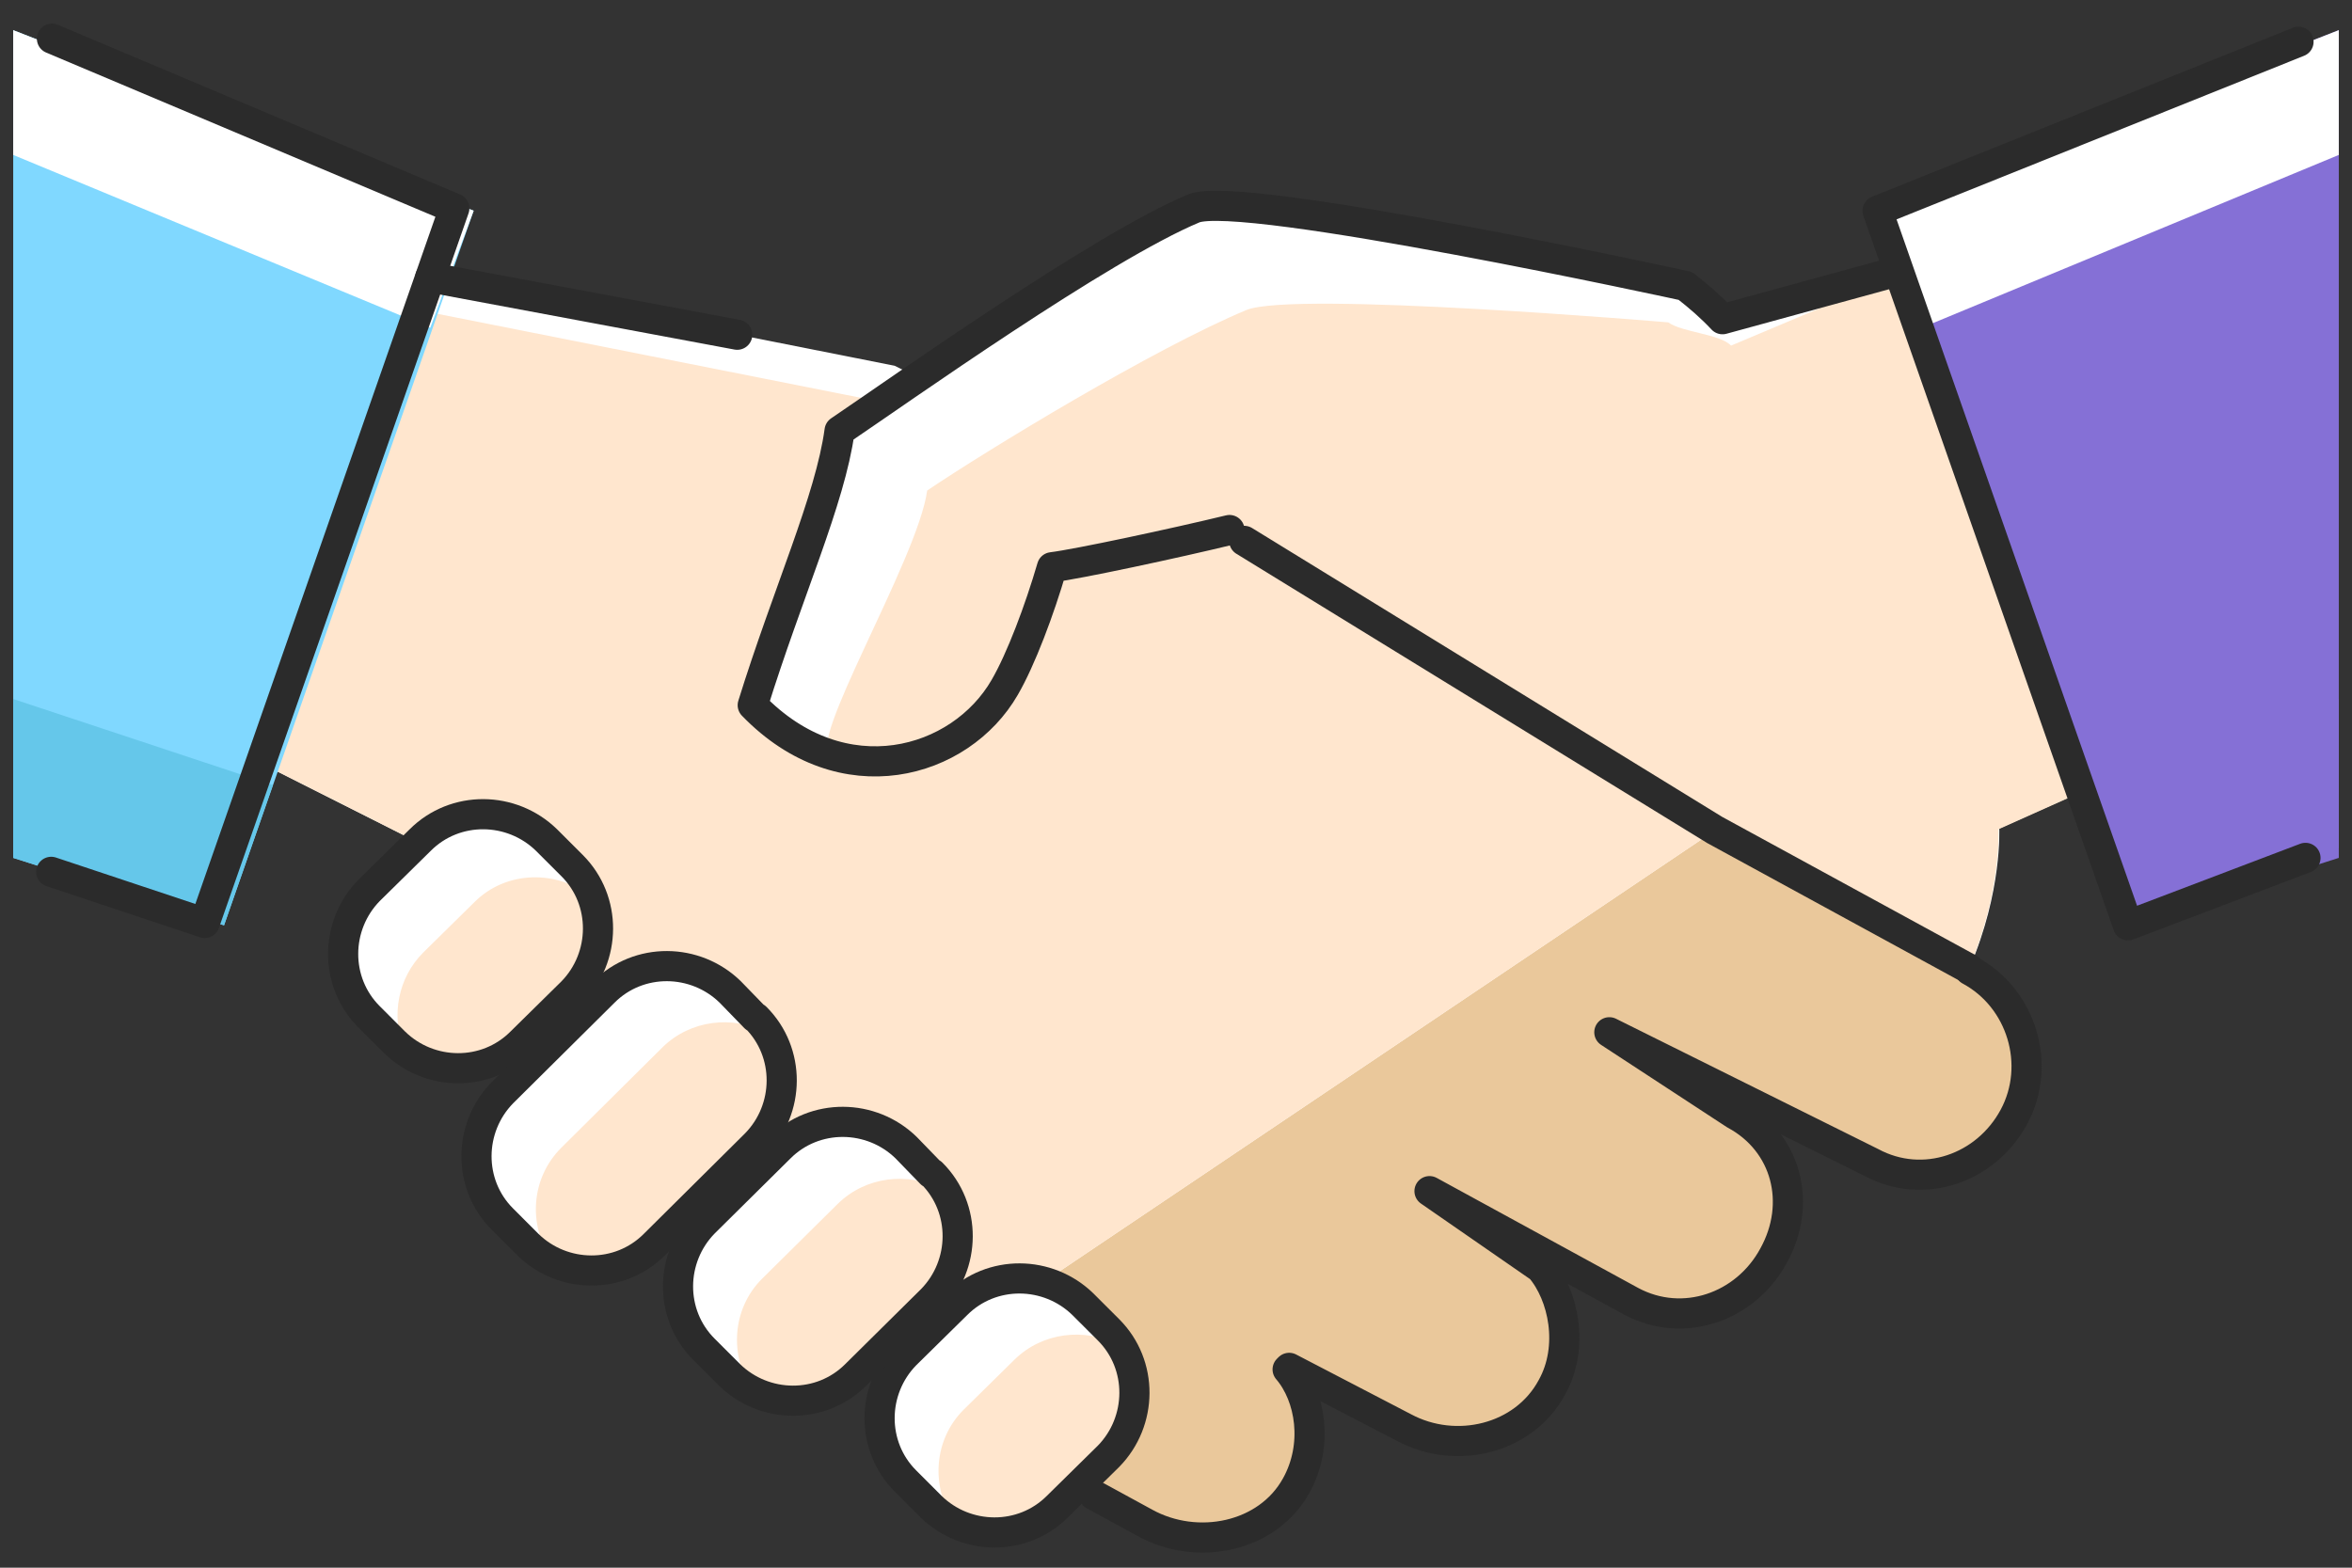
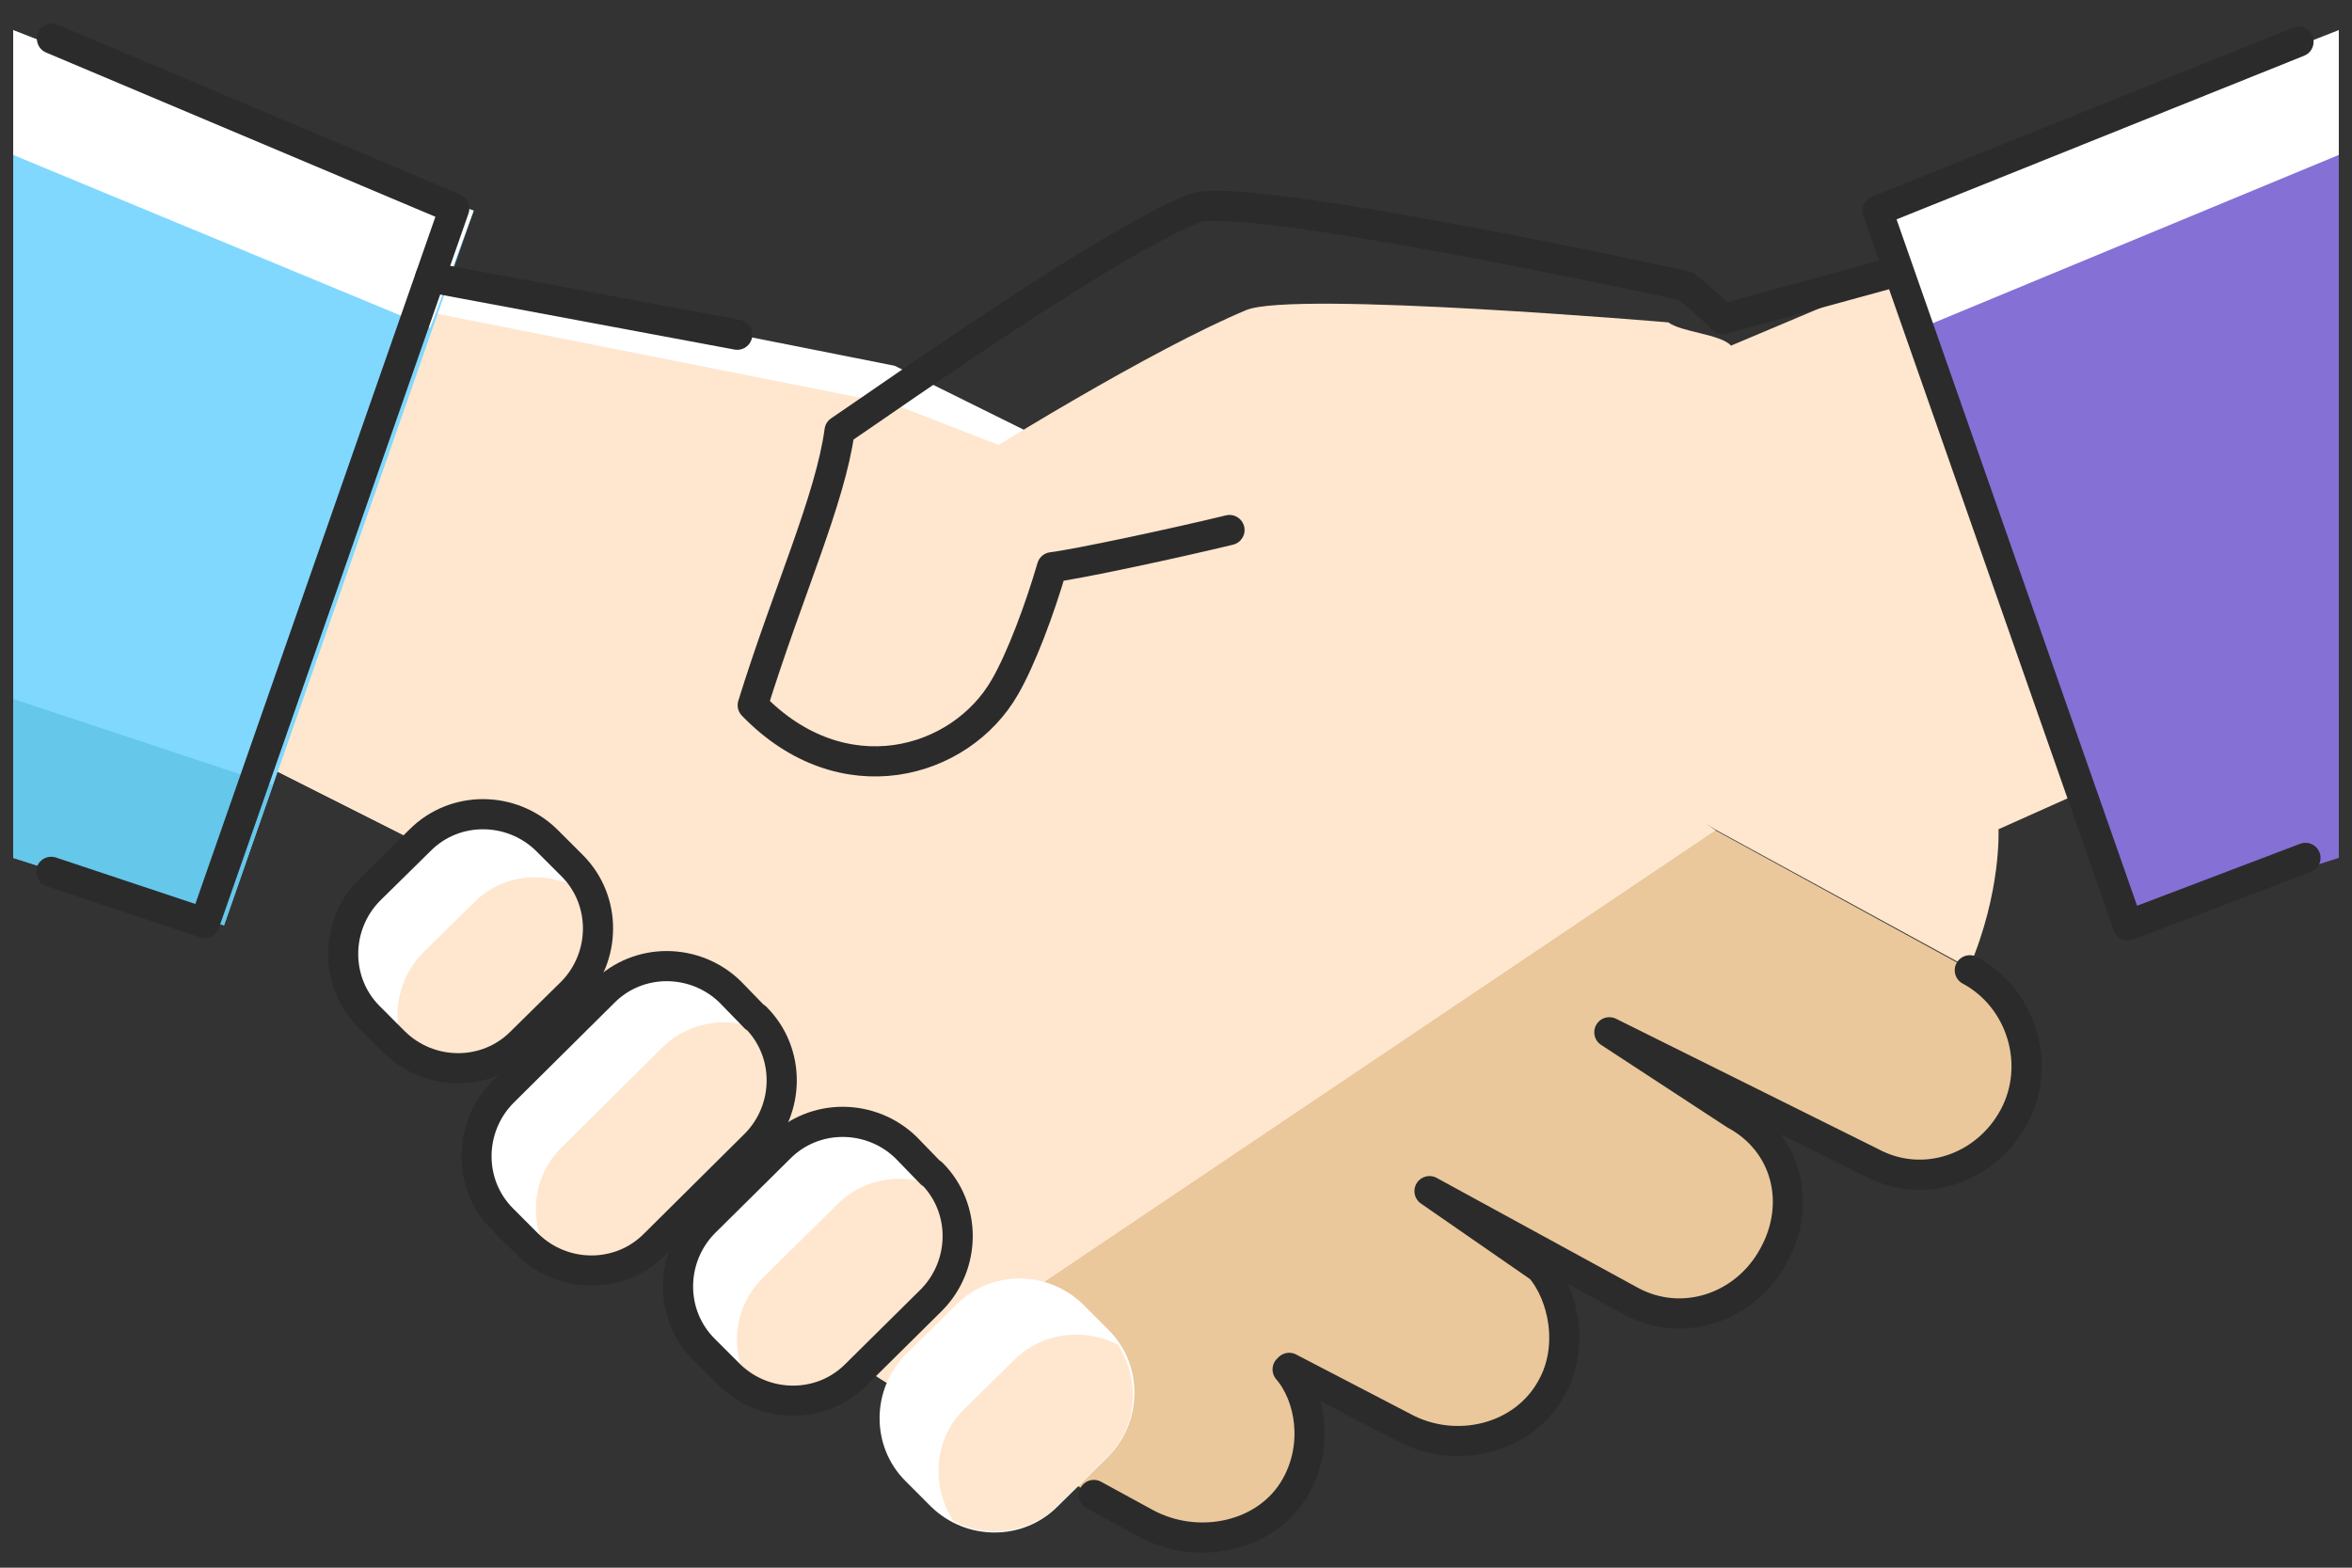
<svg xmlns="http://www.w3.org/2000/svg" width="78" height="52" viewBox="0 0 78 52" fill="none">
  <rect x="0" y="0" width="78" height="52" fill="#333333" stroke="none" />
  <path d="M65.326 32.158L56.867 27.53L46.687 20.564L26.866 43.752C27.637 44.626 28.691 45.475 29.54 45.938L37.998 50.514C39.72 51.465 42.059 51.002 43.011 49.28C43.756 47.943 43.499 46.323 42.728 45.423L42.779 45.372L46.584 47.351C48.307 48.277 50.569 47.737 51.494 46.015C52.24 44.678 51.88 42.955 51.109 42.056L47.432 39.51L54.117 43.161C55.839 44.087 57.922 43.367 58.847 41.644C59.798 39.922 59.284 37.891 57.562 36.965L53.397 34.24L62.086 38.559C63.809 39.485 65.891 38.765 66.817 37.042C67.742 35.32 67.074 33.109 65.351 32.184L65.326 32.158Z" fill="#EAC89B" />
  <path d="M56.867 27.531L46.687 20.564L29.668 12.132L4.011 7.042L2.34 22.132L17.431 29.742L26.146 42.827C26.866 43.907 28.408 45.295 29.539 45.938L56.893 27.531H56.867Z" fill="white" />
  <path d="M56.867 27.531L46.687 20.05L29.668 13.417L4.011 8.327L2.34 22.133L17.431 29.742L26.146 42.828C26.866 43.907 28.408 45.296 29.539 45.938L56.893 27.531H56.867Z" fill="#FFE6CE" />
-   <path d="M71.701 25.14L63.989 8.687L57.124 10.589C56.764 10.204 56.353 9.844 55.89 9.484C55.89 9.484 41.16 6.27 39.591 6.913C36.506 8.199 29.822 12.954 27.843 14.291C27.534 16.579 26.12 19.664 24.963 23.392C27.945 26.477 31.853 25.346 33.319 22.801C33.858 21.875 34.475 20.23 34.887 18.816C35.735 18.713 38.974 17.762 40.774 17.325L56.893 27.48L65.325 32.081C66.405 29.562 66.302 27.48 66.302 27.48L71.701 25.063V25.14Z" fill="white" />
  <path d="M71.701 25.141L63.989 8.688L57.407 11.464C57.047 11.078 55.788 11.027 55.325 10.693C55.325 10.693 42.934 9.639 41.34 10.281C38.255 11.567 32.727 14.935 30.748 16.271C30.439 18.559 26.66 24.781 27.56 25.064C29.899 25.758 32.213 24.652 33.293 22.827C33.833 21.901 34.45 20.256 34.861 18.842C35.709 18.739 38.949 18.045 40.748 17.608L56.867 27.506L65.3 32.108C66.379 29.588 66.277 27.506 66.277 27.506L71.675 25.089L71.701 25.141Z" fill="#FFE6CE" />
  <path d="M36.764 44.113C37.92 45.27 37.895 47.147 36.764 48.304L35.067 49.975C33.91 51.132 32.033 51.106 30.876 49.975L30.028 49.126C28.871 47.969 28.897 46.093 30.028 44.936L31.725 43.265C32.882 42.108 34.758 42.134 35.915 43.265L36.764 44.113Z" fill="white" />
  <path d="M37.072 44.601C35.967 44.036 34.578 44.19 33.653 45.09L31.956 46.761C30.954 47.763 30.877 49.306 31.622 50.463C32.727 51.028 34.116 50.874 35.041 49.974L36.738 48.303C37.741 47.301 37.818 45.758 37.072 44.601Z" fill="#FFE6CE" />
  <path d="M18.974 28.713C20.131 29.87 20.105 31.747 18.974 32.904L17.277 34.575C16.12 35.732 14.243 35.706 13.086 34.575L12.238 33.726C11.081 32.569 11.107 30.693 12.238 29.536L13.935 27.865C15.092 26.708 16.968 26.734 18.125 27.865L18.974 28.713Z" fill="white" />
  <path d="M19.642 29.767C18.485 28.842 16.789 28.867 15.735 29.922L14.038 31.593C13.19 32.441 12.984 33.675 13.37 34.729C14.526 35.654 16.197 35.629 17.277 34.575L18.974 32.904C19.822 32.055 20.028 30.847 19.642 29.767Z" fill="#FFE6CE" />
  <path d="M25.066 33.752C26.223 34.909 26.198 36.786 25.066 37.943L21.699 41.285C20.542 42.442 18.665 42.416 17.508 41.285L16.66 40.436C15.503 39.28 15.529 37.403 16.66 36.246L20.028 32.904C21.184 31.747 23.061 31.773 24.218 32.904L25.041 33.752H25.066Z" fill="white" />
  <path d="M21.699 41.285L25.066 37.942C26.095 36.94 26.172 35.397 25.401 34.24C24.295 33.675 22.907 33.829 21.981 34.729L18.614 38.071C17.611 39.074 17.508 40.616 18.279 41.773C19.385 42.339 20.773 42.184 21.699 41.285Z" fill="#FFE6CE" />
  <path d="M30.902 38.92C32.059 40.077 32.033 41.954 30.902 43.111L28.383 45.604C27.226 46.761 25.349 46.736 24.192 45.604L23.344 44.756C22.187 43.599 22.213 41.722 23.344 40.566L25.863 38.072C27.02 36.915 28.897 36.941 30.054 38.072L30.877 38.92H30.902Z" fill="white" />
  <path d="M28.357 45.629L30.877 43.135C31.879 42.133 31.957 40.59 31.211 39.433C30.106 38.868 28.717 39.022 27.792 39.922L25.272 42.416C24.27 43.418 24.193 44.961 24.938 46.117C26.044 46.683 27.432 46.529 28.357 45.629Z" fill="#FFE6CE" />
  <path d="M0.438 1L15.708 6.99L7.43 30.693L0.438 28.456V1Z" fill="#80D8FF" />
  <path d="M9.05 26.04L7.43 30.693L0.438 28.456V23.186L9.05 26.04Z" fill="#65C7EA" />
  <path d="M0.438 5.139V1L15.708 6.99L14.269 10.872L0.438 5.139Z" fill="white" />
  <path d="M77.562 1L62.266 6.99L70.57 30.693L77.562 28.456V1Z" fill="#8570D6" />
  <path d="M68.924 26.04L70.569 30.693L77.562 28.122V23.186L68.924 26.04Z" fill="#8570D6" />
  <path d="M77.562 5.139V1L62.266 6.99L63.731 10.872L77.562 5.139Z" fill="white" />
  <path d="M36.275 49.588L37.972 50.514C39.694 51.465 42.033 51.002 42.985 49.28C43.73 47.943 43.473 46.323 42.702 45.423L42.753 45.372L46.558 47.351C48.281 48.277 50.543 47.737 51.468 46.015C52.214 44.678 51.854 42.955 51.083 42.056L47.407 39.51L54.091 43.161C55.813 44.087 57.895 43.367 58.821 41.644C59.772 39.922 59.258 37.891 57.536 36.965L53.371 34.24L62.06 38.559C63.783 39.485 65.865 38.765 66.791 37.042C67.716 35.32 67.048 33.109 65.325 32.184" stroke="#2B2B2B" stroke-linecap="round" stroke-linejoin="round" />
  <path d="M24.449 11.103L14.269 9.201" stroke="#2B2B2B" stroke-linecap="round" stroke-linejoin="round" />
-   <path d="M41.262 17.941L56.867 27.531L65.299 32.132" stroke="#2B2B2B" stroke-linecap="round" stroke-linejoin="round" />
  <path d="M62.755 9.046L57.124 10.588C56.764 10.203 56.353 9.843 55.89 9.483C55.89 9.483 41.16 6.269 39.591 6.912C36.506 8.198 29.822 12.954 27.843 14.29C27.534 16.578 26.12 19.663 24.963 23.391C27.945 26.476 31.853 25.345 33.319 22.8C33.858 21.874 34.475 20.229 34.887 18.815C35.735 18.712 38.974 18.018 40.774 17.581" stroke="#2B2B2B" stroke-linecap="round" stroke-linejoin="round" />
-   <path d="M36.764 44.112C37.92 45.269 37.895 47.146 36.764 48.303L35.067 49.974C33.91 51.13 32.033 51.105 30.876 49.974L30.028 49.125C28.871 47.968 28.897 46.092 30.028 44.935L31.725 43.264C32.882 42.107 34.758 42.133 35.915 43.264L36.764 44.112Z" stroke="#2B2B2B" stroke-linecap="round" stroke-linejoin="round" />
  <path d="M18.974 28.713C20.131 29.87 20.105 31.747 18.974 32.904L17.277 34.575C16.12 35.732 14.243 35.706 13.086 34.575L12.238 33.726C11.081 32.569 11.107 30.693 12.238 29.536L13.935 27.865C15.092 26.708 16.968 26.734 18.125 27.865L18.974 28.713Z" stroke="#2B2B2B" stroke-linecap="round" stroke-linejoin="round" />
  <path d="M25.066 33.752C26.223 34.909 26.198 36.786 25.066 37.943L21.699 41.285C20.542 42.442 18.665 42.416 17.508 41.285L16.66 40.436C15.503 39.28 15.529 37.403 16.66 36.246L20.028 32.904C21.184 31.747 23.061 31.773 24.218 32.904L25.041 33.752H25.066Z" stroke="#2B2B2B" stroke-linecap="round" stroke-linejoin="round" />
  <path d="M30.902 38.919C32.059 40.076 32.033 41.952 30.902 43.109L28.382 45.603C27.226 46.76 25.349 46.734 24.192 45.603L23.344 44.755C22.187 43.598 22.212 41.721 23.344 40.564L25.863 38.07C27.02 36.914 28.897 36.939 30.053 38.07L30.876 38.919H30.902Z" stroke="#2B2B2B" stroke-linecap="round" stroke-linejoin="round" />
  <path d="M76.226 1.385L62.266 6.99L70.57 30.693L76.457 28.456" stroke="#2B2B2B" stroke-linecap="round" stroke-linejoin="round" />
  <path d="M1.698 28.919L6.788 30.615L15.066 6.912L1.723 1.282" stroke="#2B2B2B" stroke-linecap="round" stroke-linejoin="round" />
</svg>